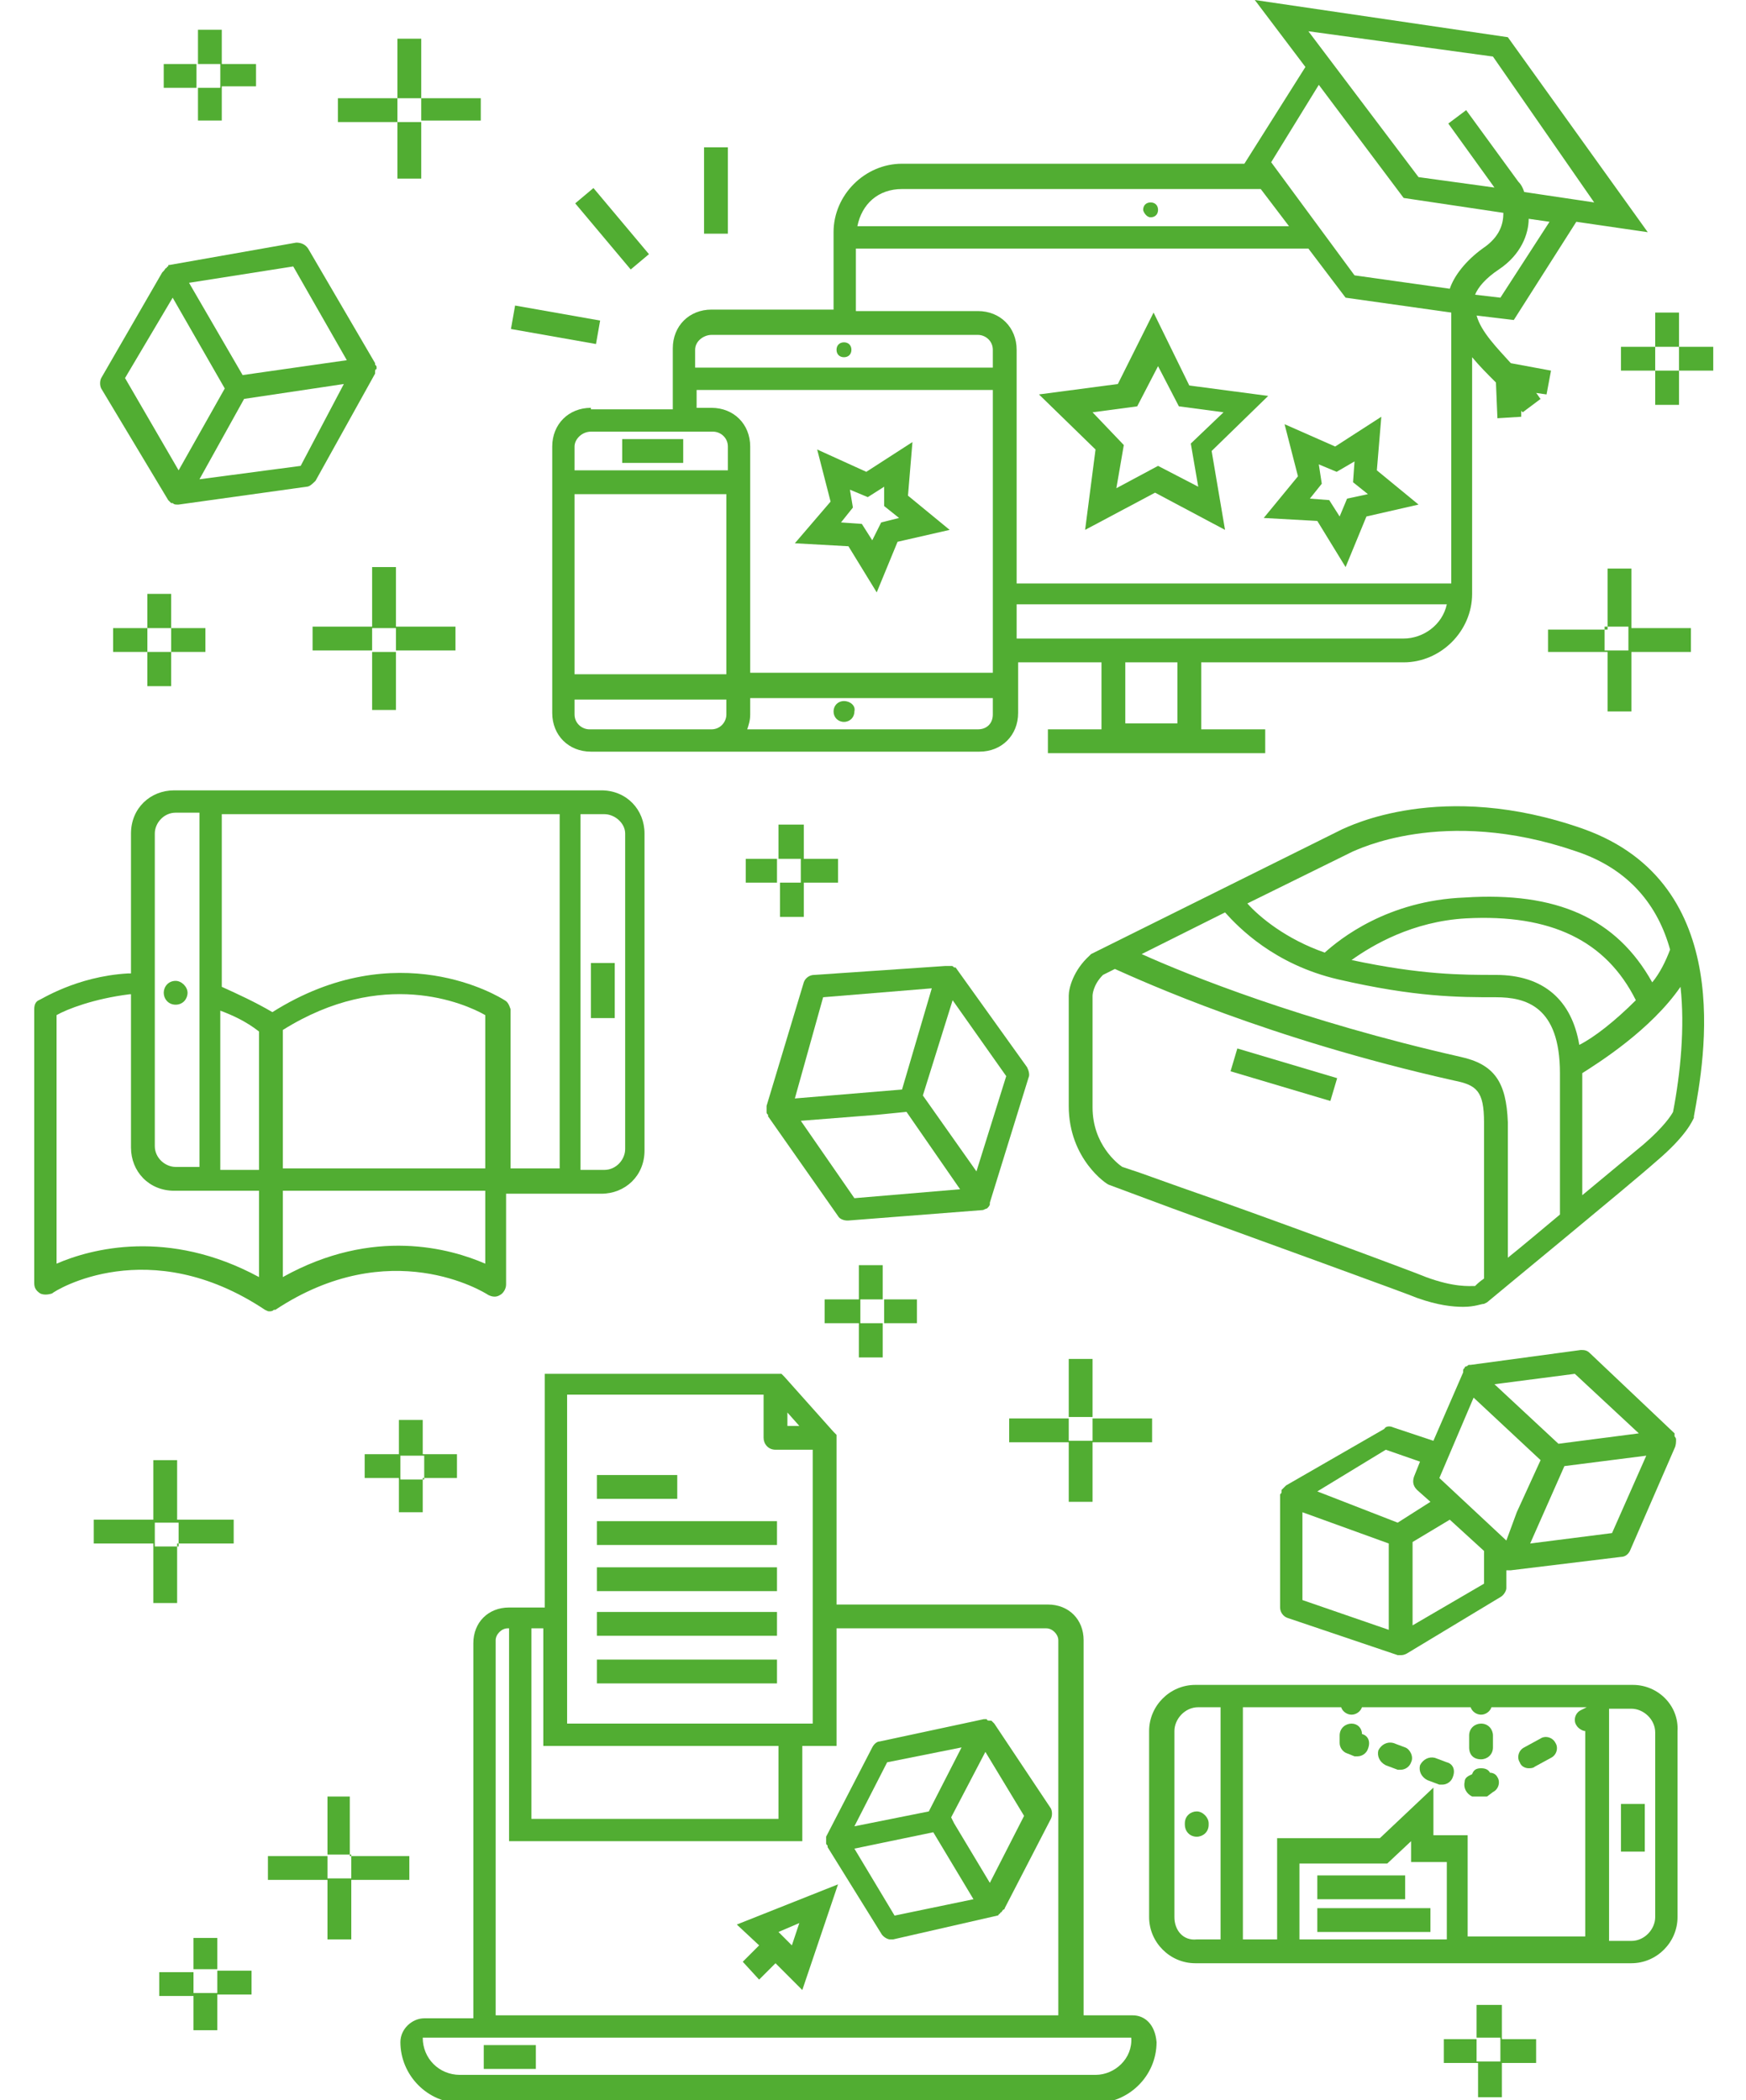
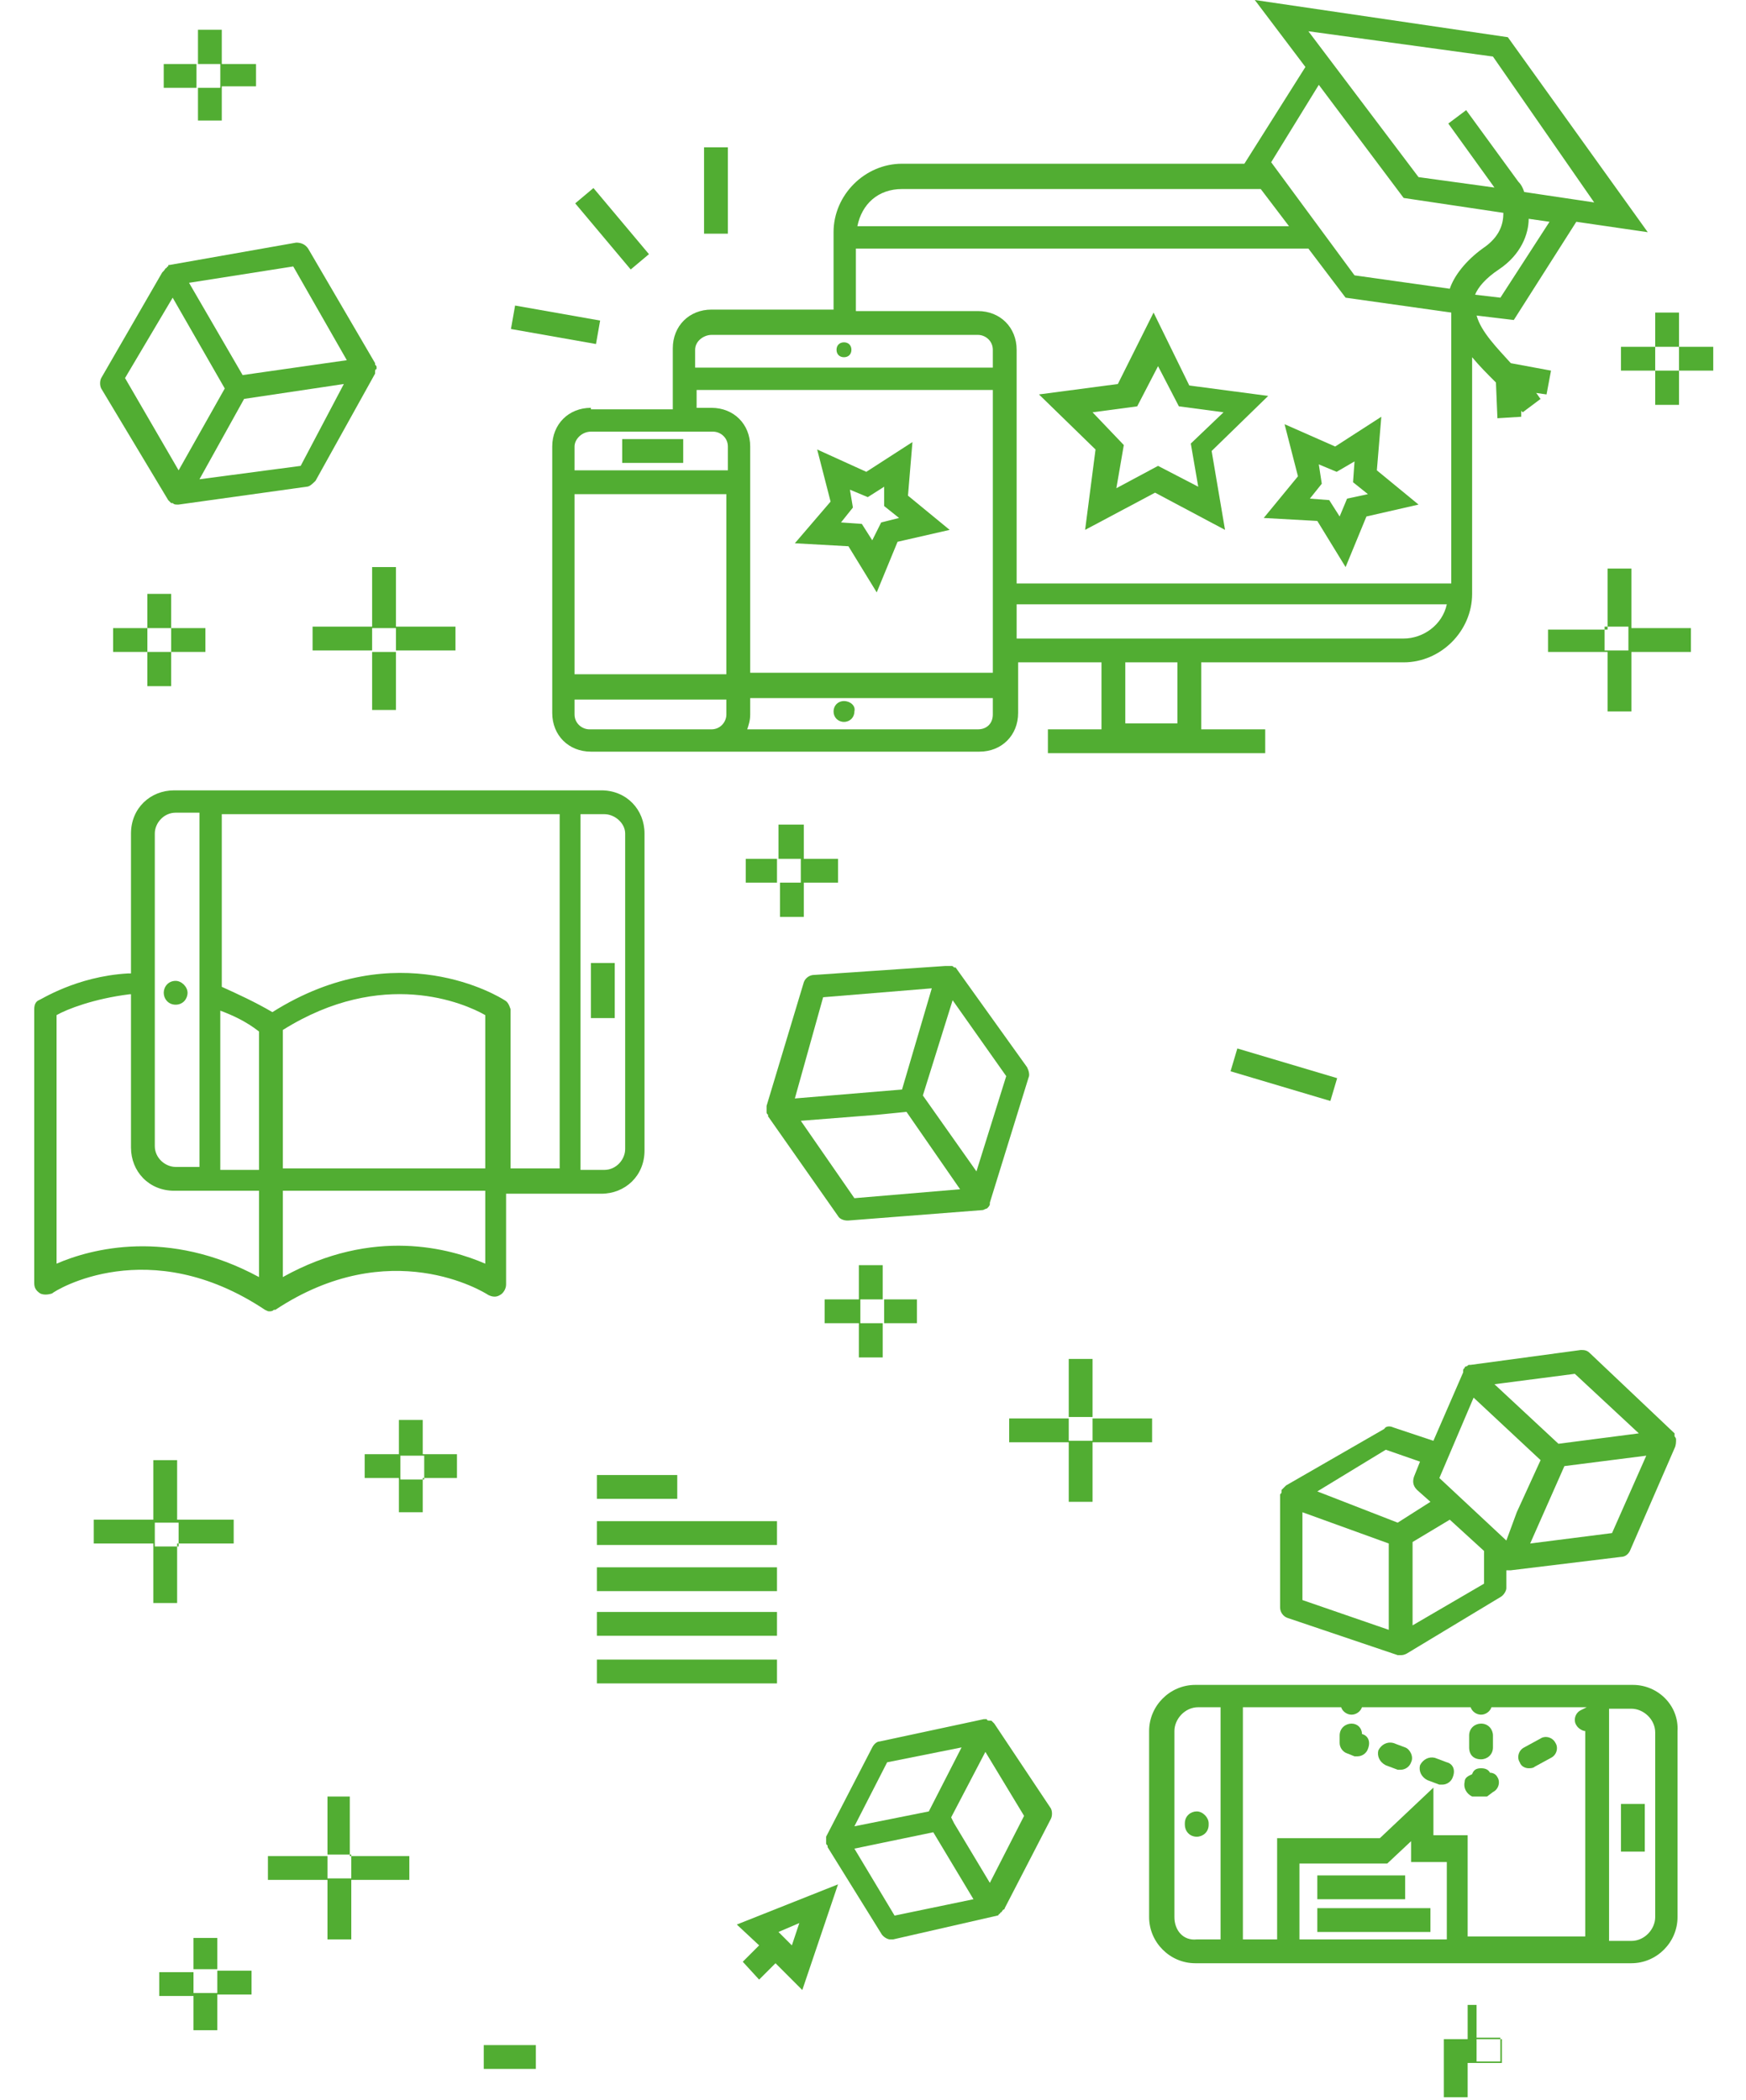
<svg xmlns="http://www.w3.org/2000/svg" version="1.1" id="Layer_1" x="0px" y="0px" viewBox="0 0 117.3 141.1" style="enable-background:new 0 0 117.3 141.1;" xml:space="preserve">
  <style type="text/css">
	.st0{fill:#51AD32;}
	.st1{fill:none;}
</style>
  <g>
    <path class="st0" d="M11.8,67.5c0.5,0,0.8-0.4,0.8-0.8s-0.4-0.8-0.8-0.8c-0.5,0-0.8,0.4-0.8,0.8S11.3,67.5,11.8,67.5" />
    <rect x="39.7" y="64.7" class="st0" width="1.6" height="3.7" />
    <path class="st0" d="M17.8,88C17.8,88,17.9,88,17.8,88c0.2,0.1,0.2,0.1,0.3,0.1l0,0l0,0c0.1,0,0.2,0,0.3-0.1c0,0,0,0,0.1,0l0,0l0,0   c7.7-5.1,14-1.2,14.3-1c0.2,0.1,0.5,0.2,0.8,0c0.2-0.1,0.4-0.4,0.4-0.7v-6.1h6.4c1.6,0,2.9-1.2,2.9-2.9V66.6V56   c0-1.6-1.2-2.9-2.9-2.9H11.7c-1.6,0-2.9,1.2-2.9,2.9v9.4c-0.1,0-0.1,0-0.2,0c-3.5,0.2-5.9,1.8-6,1.8c-0.2,0.1-0.3,0.3-0.3,0.6v18.4   c0,0.3,0.1,0.5,0.4,0.7c0.2,0.1,0.5,0.1,0.8,0C3.7,86.7,10,82.8,17.8,88C17.7,88,17.8,88,17.8,88L17.8,88L17.8,88 M32.6,84.9   c-2.3-1-7.5-2.5-13.6,0.9v-5.8h13.6V84.9z M14.8,67.9c0.8,0.3,1.7,0.7,2.6,1.4v9.3h-2.6V67.9z M19,69.2c6.7-4.2,12.2-1.8,13.6-1   v10.3H19V69.2z M33.9,67.2c-0.3-0.2-7.2-4.5-15.6,0.8c-1.2-0.7-2.3-1.2-3.4-1.7V54.7h22.7v23.8h-3.3V67.8   C34.2,67.5,34.1,67.3,33.9,67.2 M42,56v10.6v10.6c0,0.7-0.6,1.4-1.4,1.4h-1.6V54.7h1.6C41.3,54.7,42,55.3,42,56 M10.4,56   c0-0.7,0.6-1.4,1.4-1.4h1.6v23.8h-1.6c-0.7,0-1.4-0.6-1.4-1.4V66.6V56z M3.8,84.9V68.2c0.7-0.4,2.5-1.1,4.9-1.4c0,0,0,0,0.1,0v10.3   c0,1.6,1.2,2.9,2.9,2.9h5.7v5.8C11.3,82.5,6.1,83.9,3.8,84.9" />
    <path class="st0" d="M39.7,27.4c-1.5,0-2.6,1.1-2.6,2.6v17.9c0,1.5,1.1,2.6,2.6,2.6h4.1h4.1h17.9c1.5,0,2.6-1.1,2.6-2.6v-3.4H74V49   h-3.6v1.6h14.6V49h-4.3v-4.5h13.6c2.5,0,4.6-2.1,4.6-4.6V24c0.5,0.6,1,1.1,1.6,1.7l0.1,2.4l1.6-0.1v-0.4l0.1,0.1l1.2-0.9   c-0.1-0.1-0.2-0.3-0.3-0.4l0.7,0.1l0.3-1.6l-2.7-0.5c-0.9-1-2-2.1-2.3-3.2l2.5,0.3l4.2-6.6l4.8,0.7l-9.4-13.1L84.3,0l3.4,4.5   L83.6,11l0,0h-23c-2.5,0-4.6,2.1-4.6,4.6v5.2h-8.2c-1.5,0-2.6,1.1-2.6,2.6v4.1H39.7z M39.7,29h8.2c0.5,0,1,0.4,1,1v1.6H38.6V30   C38.6,29.5,39.1,29,39.7,29 M48.8,45.3H38.6V33.2h10.2V45.3z M43.7,49h-4.1c-0.5,0-1-0.4-1-1v-1h10.2v1c0,0.5-0.4,1-1,1H43.7z    M65.7,49H50.2c0.1-0.3,0.2-0.6,0.2-1v-1.1h16.3V48C66.7,48.6,66.3,49,65.7,49 M79.1,48.6h-3.5v-4.1h3.5V48.6z M94.3,42.9H80.6H74   h-5.7v-2.3h28.9C96.9,42,95.6,42.9,94.3,42.9 M100.8,20l-1.7-0.2c0.2-0.5,0.7-1.1,1.6-1.7c1.5-1,2-2.4,2-3.4l1.4,0.2L100.8,20z    M100.3,3.8l6.8,9.8l-4.7-0.7c-0.1-0.3-0.2-0.5-0.4-0.7l-3.5-4.8l-1.2,0.9l3.1,4.3l-5.1-0.7l-7.4-9.8L100.3,3.8z M88.6,5.7l5.7,7.6   l6.7,1c0,0.7-0.2,1.6-1.4,2.4c-1.1,0.8-1.9,1.8-2.2,2.7L91,18.5l-5.6-7.6L88.6,5.7z M60.6,12.7h24.1l1.9,2.5h-29   C57.9,13.7,59,12.7,60.6,12.7 M57.6,16.7h30.3l2.5,3.3l7.1,1v18.2H68.3V23.5c0-1.5-1.1-2.6-2.6-2.6h-8.2v-4.2H57.6z M47.8,22.5   h17.9c0.5,0,1,0.4,1,1v1.2h-20v-1.2C46.7,22.9,47.3,22.5,47.8,22.5 M46.7,26.2h20v19H50.4V30c0-1.5-1.1-2.6-2.6-2.6h-1V26.2z" />
    <path class="st0" d="M56.7,24c0.3,0,0.5-0.2,0.5-0.5S57,23,56.7,23c-0.3,0-0.5,0.2-0.5,0.5S56.4,24,56.7,24" />
-     <path class="st0" d="M77.3,14.6c0.3,0,0.5-0.2,0.5-0.5s-0.2-0.5-0.5-0.5s-0.5,0.2-0.5,0.5C76.8,14.2,77,14.6,77.3,14.6" />
    <path class="st0" d="M56.7,47.1c-0.4,0-0.7,0.3-0.7,0.7s0.3,0.7,0.7,0.7s0.7-0.3,0.7-0.7C57.5,47.4,57.1,47.1,56.7,47.1" />
    <rect x="41.8" y="29.5" class="st0" width="4.1" height="1.6" />
    <rect x="47.3" y="9.9" class="st0" width="1.6" height="5.8" />
    <rect x="40.3" y="12.5" transform="matrix(0.766 -0.643 0.643 0.766 -0.264 30)" class="st0" width="1.6" height="5.8" />
    <rect x="36.5" y="18.9" transform="matrix(0.174 -0.985 0.985 0.174 9.359 54.768)" class="st0" width="1.6" height="5.8" />
    <path class="st0" d="M72.9,35.6l4.7-2.5l4.7,2.5l-0.9-5.3l3.8-3.7l-5.3-0.7L77.5,21l-2.4,4.8l-5.3,0.7l3.8,3.7L72.9,35.6z    M73.4,27.7l3-0.4l1.4-2.7l1.4,2.7l3,0.4l-2.2,2.1l0.5,2.9l-2.7-1.4L75,32.8l0.5-2.9L73.4,27.7z" />
    <path class="st0" d="M84.9,34.8l3.6,0.2l1.9,3.1l1.4-3.4l3.5-0.8l-2.8-2.3l0.3-3.6l-3.1,2l-3.4-1.5l0.9,3.5L84.9,34.8z M88.6,31.2   l1.2,0.5L91,31l-0.1,1.4l1,0.8l-1.4,0.3l-0.5,1.2l-0.7-1.1L88,33.5l0.8-1L88.6,31.2z" />
    <path class="st0" d="M57,36.7l1.9,3.1l1.4-3.4l3.5-0.8L61,33.3l0.3-3.6l-3.1,2l-3.3-1.5l0.9,3.5l-2.4,2.8L57,36.7z M57.1,32.9   l1.2,0.5l1.1-0.7L59.4,34l1,0.8l-1.2,0.3l-0.6,1.2l-0.7-1.1l-1.4-0.1l0.8-1L57.1,32.9z" />
    <path class="st0" d="M11.9,107.7v-4h3.8v-1.6h-3.8v-4h-1.6v4h-4v1.6h4v4H11.9z M10.4,102.3h1.6v1.6h-1.6V102.3z" />
    <path class="st0" d="M108,38.3v4h-4v1.5h4v4h1.6v-4h4v-1.6h-4v-4H108V38.3z M109.4,43.7h-1.6v-1.6h1.6V43.7z" />
    <path class="st0" d="M26.6,47.7v-4h4v-1.6h-4v-4H25v4h-4v1.6h4v4H26.6z M25,42.2h1.6v1.6H25V42.2z" />
-     <path class="st0" d="M26.7,12h1.6V8.1h4V6.6h-4v-4h-1.6v4h-4v1.6h4V12z M26.7,6.6h1.6v1.6h-1.6V6.6z" />
-     <path class="st0" d="M100.8,134.7h-1.6v2.3H97v1.6h2.3v2.3h1.6v-2.3h2.3v-1.6h-2.3V134.7z M100.8,138.5h-1.6v-1.6h1.6V138.5z" />
+     <path class="st0" d="M100.8,134.7h-1.6v2.3H97v1.6v2.3h1.6v-2.3h2.3v-1.6h-2.3V134.7z M100.8,138.5h-1.6v-1.6h1.6V138.5z" />
    <path class="st0" d="M14.6,130.2h-1.6v2.3h-2.3v1.6h2.3v2.3h1.6V134h2.3v-1.6h-2.3V130.2z M14.6,133.9h-1.6v-1.6h1.6V133.9z" />
    <path class="st0" d="M52.3,55.4v2.3h-2.2v1.6h2.3v2.3h1.6v-2.3h2.3v-1.6h-2.3v-2.3H52.3z M53.8,59.3h-1.6v-1.6h1.6V59.3z" />
    <path class="st0" d="M11.5,46.1v-2.3h2.3v-1.6h-2.3v-2.3H9.9v2.3H7.6v1.6h2.3v2.3H11.5z M9.9,42.2h1.6v1.6H9.9V42.2z" />
    <path class="st0" d="M13.3,8.1h1.6V5.8h2.3V4.3h-2.3V2h-1.6v2.3H11v1.6h2.3C13.3,5.8,13.3,8.1,13.3,8.1z M13.3,4.3h1.5v1.6h-1.6   V4.3H13.3z" />
    <path class="st0" d="M112.8,23.3V21h-1.6v2.3h-2.3v1.6h2.3v2.3h1.6v-2.3h2.3v-1.6H112.8z M112.8,24.9h-1.6v-1.6h1.6V24.9z" />
    <path class="st0" d="M112.6,96.7c0-0.1-0.1-0.2-0.1-0.2s0,0,0-0.1l0,0c0,0,0,0,0-0.1l-5.7-5.4c-0.2-0.2-0.4-0.2-0.6-0.2l-7.4,1l0,0   l0,0c0,0,0,0-0.1,0c-0.1,0-0.1,0.1-0.2,0.1c0,0-0.1,0-0.1,0.1c-0.1,0.1-0.1,0.1-0.1,0.2c0,0,0,0,0,0.1l-2,4.6l-2.7-0.9   c-0.2-0.1-0.5-0.1-0.6,0.1l-6.6,3.8l0,0l0,0c0,0,0,0-0.1,0.1c-0.1,0.1-0.1,0.1-0.2,0.2v0.1c0,0.1,0,0.1-0.1,0.2c0,0,0,0,0,0.1v7.5   c0,0.3,0.2,0.6,0.5,0.7l7.4,2.5c0.1,0,0.2,0,0.2,0c0.1,0,0.2,0,0.4-0.1l0,0l6.3-3.8c0.2-0.1,0.4-0.4,0.4-0.6v-1.2   c0.1,0,0.2,0,0.2,0h0.1l7.4-0.9c0.3,0,0.5-0.2,0.6-0.4l3-6.9l0,0C112.6,97.1,112.6,96.9,112.6,96.7   C112.6,96.8,112.6,96.8,112.6,96.7 M110.1,96.3l-5.4,0.7l-4.3-4l5.4-0.7L110.1,96.3z M101.2,103.5l-4.5-4.2l2.3-5.4l4.5,4.2   l-1.6,3.5L101.2,103.5z M93.1,97.4l2.3,0.8L95,99.2c-0.1,0.3-0.1,0.6,0.2,0.9l0.9,0.8l-2.2,1.4l-5.4-2.1L93.1,97.4z M87.5,101.6   l5.8,2.1v5.8l-5.8-2V101.6z M94.9,109.2v-5.6l2.5-1.5l2.3,2.1v2.2L94.9,109.2z M108.3,103l-5.5,0.7l2.3-5.2l5.5-0.7L108.3,103z" />
    <path class="st0" d="M66,81.3c0.1,0,0.2-0.1,0.3-0.1l0,0c0.1-0.1,0.2-0.2,0.2-0.3l0,0l0,0c0,0,0,0,0-0.1l2.6-8.4   c0.1-0.2,0-0.5-0.1-0.7L64.2,65l0,0l0,0c0,0,0,0-0.1,0c-0.1-0.1-0.1-0.1-0.2-0.1h-0.1c-0.1,0-0.1,0-0.2,0c0,0,0,0-0.1,0l-8.8,0.6   c-0.3,0-0.6,0.2-0.7,0.5l-2.5,8.3c0,0.1,0,0.1,0,0.2c0,0.1,0,0.1,0,0.2s0,0.1,0.1,0.2v0.1l4.7,6.7c0.1,0.2,0.4,0.3,0.6,0.3   c0,0,0,0,0.1,0L66,81.3L66,81.3 M65.6,78.7l-3.6-5.1l2-6.4l3.6,5.1L65.6,78.7z M55.3,67l7.3-0.6l-2,6.8l-7.2,0.6L55.3,67z    M57.4,80.5l-3.6-5.2l5.1-0.4l2-0.2l3.6,5.2L57.4,80.5z" />
    <path class="st0" d="M11.3,33.6C11.3,33.7,11.3,33.7,11.3,33.6c0.1,0.1,0.2,0.2,0.2,0.2s0,0,0.1,0c0.1,0.1,0.2,0.1,0.3,0.1l0,0l0,0   l0,0l0,0H12l8.6-1.2c0.2,0,0.4-0.2,0.6-0.4l4-7.2l0,0l0,0c0,0,0,0,0-0.1s0-0.2,0.1-0.2v-0.1c0-0.1,0-0.1-0.1-0.2c0,0,0,0,0-0.1   l-4.5-7.7c-0.2-0.3-0.5-0.4-0.8-0.4l-8.5,1.5c-0.1,0-0.1,0-0.1,0.1c0,0-0.1,0-0.1,0.1c-0.1,0-0.1,0.1-0.2,0.2l-0.1,0.1l-4.1,7.1   c-0.1,0.2-0.1,0.5,0,0.7L11.3,33.6z M20.2,31.3l-6.8,0.9l3-5.4l6.7-1L20.2,31.3z M19.7,17.9l3.6,6.3l-7,1L12.7,19L19.7,17.9z    M11.6,20l3.5,6.1L12,31.6l-3.6-6.2L11.6,20z" />
-     <path class="st0" d="M106.4,55.7c-9.6-3.4-15.9-0.1-16.2,0l-16.9,8.4l-0.1,0.1c-1.1,1-1.4,2.2-1.4,2.7v7.4c0,3.6,2.6,5.3,2.7,5.3   l4.3,1.6c5.5,2,15.7,5.7,16.4,6c1.4,0.5,2.4,0.6,3.1,0.6c0.8,0,1.2-0.2,1.4-0.2l0.2-0.1c0.1-0.1,9.6-7.9,11.4-9.5   c2-1.7,2.4-2.7,2.5-2.9v-0.1C114.5,71.2,116.7,59.4,106.4,55.7 M90.9,57.2c0.1,0,6-3.1,15,0c3.6,1.2,5.5,3.7,6.3,6.6   c-0.3,0.8-0.7,1.6-1.2,2.2c-2.4-4.3-6.4-6.1-12.6-5.7C93.2,60.5,90,63.1,89,64c-2.6-0.9-4.4-2.4-5.2-3.3L90.9,57.2z M98.1,71   c-10.6-2.4-18.3-5.5-21.4-6.9l5.6-2.8c0.9,1,3.3,3.5,7.6,4.5c5.2,1.2,8.1,1.2,10.6,1.2c2,0,4.3,0.6,4.3,5.1v9.5   c-1.2,1-2.5,2.1-3.5,2.9v-9.1C101.2,72.7,100.4,71.5,98.1,71 M100.5,65.5c-2.3,0-5,0-9.7-1c1.4-1,4.1-2.6,7.7-2.8   c5.7-0.3,9.4,1.5,11.4,5.5c-1.4,1.4-2.8,2.5-3.8,3C105.6,67.2,103.7,65.5,100.5,65.5 M95.8,85.8c-0.7-0.3-10.9-4.1-16.4-6l-2.8-1   l-1.2-0.4c-0.3-0.2-2-1.5-2-4v-7.5c0,0,0-0.7,0.7-1.4l0.8-0.4c1.8,0.8,10.3,4.7,22.8,7.5c1.5,0.3,2,0.7,2,2.8v10.5   c-0.3,0.2-0.5,0.4-0.6,0.5C98.7,86.4,97.7,86.5,95.8,85.8 M112.4,74.7c-0.1,0.2-0.6,1-2,2.2c-0.6,0.5-2.3,1.9-4.1,3.4v-8.1v-0.1   c1.1-0.7,4.6-2.9,6.6-5.8C113.2,69,112.9,72.1,112.4,74.7" />
    <rect x="85.5" y="68.8" transform="matrix(0.285 -0.958 0.958 0.285 -7.607 134.275)" class="st0" width="1.6" height="7" />
    <path class="st0" d="M91.5,116.5c0-0.4-0.3-0.7-0.7-0.7c-0.4,0-0.8,0.3-0.8,0.8v0.5c0,0.3,0.2,0.6,0.5,0.7l0.5,0.2   c0.1,0,0.2,0,0.2,0c0.3,0,0.6-0.2,0.7-0.5C92.1,117,91.9,116.6,91.5,116.5" />
    <path class="st0" d="M94.4,117.4l-0.8-0.3c-0.4-0.1-0.8,0.1-1,0.5c-0.1,0.4,0.1,0.8,0.5,1l0.8,0.3c0.1,0,0.2,0,0.2,0   c0.3,0,0.6-0.2,0.7-0.5C95,118,94.7,117.5,94.4,117.4" />
    <path class="st0" d="M97.2,118.4l-0.8-0.3c-0.4-0.1-0.8,0.1-1,0.5c-0.1,0.4,0.1,0.8,0.5,1l0.8,0.3c0.1,0,0.2,0,0.2,0   c0.3,0,0.6-0.2,0.7-0.5C97.8,118.9,97.6,118.5,97.2,118.4" />
    <path class="st0" d="M99.5,118.2c0.4,0,0.8-0.3,0.8-0.8v-0.8c0-0.4-0.3-0.8-0.8-0.8c-0.4,0-0.8,0.3-0.8,0.8v0.8   C98.7,117.9,99,118.2,99.5,118.2" />
    <path class="st0" d="M102.7,118.8c0.1,0,0.3,0,0.4-0.1l1.1-0.6c0.4-0.2,0.5-0.7,0.3-1c-0.2-0.4-0.7-0.5-1-0.3l-1.1,0.6   c-0.4,0.2-0.5,0.7-0.3,1C102.2,118.7,102.5,118.8,102.7,118.8" />
    <path class="st0" d="M99.3,120.7c0.1,0,0.2,0,0.2,0l0,0l0,0c0.1,0,0.1,0,0.2,0c0,0,0,0,0.1,0h0.1l0.4-0.3c0.4-0.2,0.5-0.7,0.3-1   c-0.1-0.2-0.3-0.3-0.5-0.3c-0.1-0.2-0.3-0.3-0.6-0.3c-0.3,0-0.5,0.1-0.6,0.4c-0.2,0.1-0.5,0.2-0.5,0.5c-0.1,0.4,0.1,0.8,0.5,1   L99.3,120.7z" />
    <path class="st0" d="M109.7,113.2H80.3c-1.7,0-3.1,1.4-3.1,3.1v12.5c0,1.7,1.4,3.1,3.1,3.1h5.4h12.9h11c1.7,0,3.1-1.4,3.1-3.1   v-12.5C112.8,114.6,111.4,113.2,109.7,113.2 M78.9,128.8v-12.5c0-0.8,0.7-1.6,1.6-1.6H82v15.6h-1.6   C79.5,130.4,78.9,129.7,78.9,128.8 M87.3,130.4v-5.2h5.9l1.6-1.5v1.4h2.4v5.2h-9.9V130.4z M96.3,123.5v-3.4l-3.6,3.4h-6.9v6.8h-2.3   v-15.6h6.6c0.1,0.3,0.4,0.5,0.7,0.5c0.3,0,0.6-0.2,0.7-0.5h7.3c0.1,0.3,0.4,0.5,0.7,0.5c0.3,0,0.6-0.2,0.7-0.5h6.4l0,0l-0.4,0.2   c-0.4,0.2-0.5,0.7-0.3,1c0.1,0.2,0.4,0.4,0.6,0.4l0,0v13.8h-7.9v-6.8h-2.4V123.5z M111.2,128.8c0,0.8-0.7,1.6-1.6,1.6h-1.5v-15.6   h1.5c0.8,0,1.6,0.7,1.6,1.6V128.8z" />
    <path class="st0" d="M80.4,121.7c-0.4,0-0.8,0.3-0.8,0.8v0.1c0,0.4,0.3,0.8,0.8,0.8c0.4,0,0.8-0.3,0.8-0.8v-0.1   C81.2,122.1,80.8,121.7,80.4,121.7" />
    <rect x="108.9" y="121.2" class="st0" width="1.6" height="3.2" />
    <rect x="88.5" y="126" class="st0" width="5.9" height="1.6" />
    <rect x="88.5" y="128.2" class="st0" width="7.6" height="1.6" />
    <g>
      <path class="st0" d="M27.5,126.3v-1.6h-4v-4H22v4h-4v1.6h4v4h1.6v-4H27.5z M23.6,126.2H22v-1.6h1.6V126.2z" />
      <path class="st0" d="M71.8,91.3v4h-4v1.6h4v4h1.6v-4h4v-1.6h-4v-4H71.8z M73.4,96.8h-1.6v-1.6h1.6V96.8z" />
      <path class="st0" d="M28.4,101.6v-2.3h2.3v-1.6h-2.3v-2.3h-1.6v2.3h-2.3v1.6h2.3v2.3H28.4z M26.9,97.8h1.6v1.6h-1.6V97.8z" />
      <path class="st0" d="M59.3,91.2v-2.3h2.3v-1.6h-2.3v-2.3h-1.6v2.3h-2.3v1.6h2.3v2.3H59.3z M57.8,87.3h1.6v1.6h-1.6V87.3z" />
      <path class="st0" d="M66.8,115.8L66.8,115.8c-0.1-0.1-0.2-0.2-0.2-0.2h-0.1c-0.1,0-0.2,0-0.2-0.1c0,0,0,0-0.1,0l0,0c0,0,0,0-0.1,0    l-7,1.5c-0.2,0-0.4,0.2-0.5,0.4l-3.1,6l0,0l0,0v0.1c0,0.1,0,0.2,0,0.2v0.1c0,0.1,0,0.1,0.1,0.2c0,0,0,0,0,0.1l3.6,5.8    c0.1,0.2,0.4,0.4,0.6,0.4c0.1,0,0.1,0,0.2,0l7-1.6c0,0,0.1,0,0.1-0.1c0,0,0.1,0,0.1-0.1c0.1,0,0.1-0.1,0.2-0.2c0,0,0.1,0,0.1-0.1    l3.1-6c0.1-0.2,0.1-0.5,0-0.7L66.8,115.8z M59.6,118.4l5-1l-2.2,4.3l-5,1L59.6,118.4z M60.1,128.7l-2.7-4.5l5.3-1.1l2.7,4.5    L60.1,128.7z M66.5,126.5l-2.4-4l-0.2-0.4l2.3-4.4l2.6,4.3L66.5,126.5z" />
      <path class="st0" d="M51,130.7l-1.1,1.1L51,133l1.1-1.1l1.8,1.8l2.4-7.1l-6.8,2.7L51,130.7z M53.7,129.2l-0.5,1.5l-0.9-0.9    L53.7,129.2z" />
-       <path class="st0" d="M76.1,135.4h-3.3v-25.2c0-1.4-1-2.4-2.4-2.4H56.2V96.4L56,96.2l0,0l-3.3-3.7l0,0l-0.2-0.2H36.6v15.7h-2.4    c-1.4,0-2.4,1-2.4,2.4v25.2h-3.3c-0.8,0-1.6,0.7-1.6,1.6c0,2.2,1.8,4.1,4.1,4.1h42.6c2.2,0,4.1-1.8,4.1-4.1    C77.6,136,76.9,135.4,76.1,135.4 M52.9,94.9l0.8,0.9h-0.8V94.9z M38.1,93.7h13.2v2.9c0,0.4,0.3,0.8,0.8,0.8h2.5v18.4H38.1V93.7z     M52.3,117.3v4.9H35.7v-12.8h0.8v7.9C36.6,117.3,52.3,117.3,52.3,117.3z M33.3,110.2c0-0.4,0.4-0.8,0.8-0.8h0.1v14.3h19.7v-6.4    h2.3v-7.9h14.1c0.4,0,0.8,0.4,0.8,0.8v25.2H33.3V110.2z M73.6,139.4H30.9c-1.4,0-2.5-1.1-2.5-2.5l0,0h47.6    C76.1,138.3,74.9,139.4,73.6,139.4" />
      <rect x="40.1" y="99.1" class="st0" width="5.4" height="1.6" />
      <rect x="40.1" y="102.2" class="st0" width="12.1" height="1.6" />
      <rect x="40.1" y="105.3" class="st0" width="12.1" height="1.6" />
      <rect x="40.1" y="108.3" class="st0" width="12.1" height="1.6" />
      <rect x="40.1" y="111.5" class="st0" width="12.1" height="1.6" />
      <rect x="32.5" y="137.4" class="st0" width="3.5" height="1.6" />
    </g>
  </g>
  <rect class="st1" width="117.3" height="140.6" />
</svg>